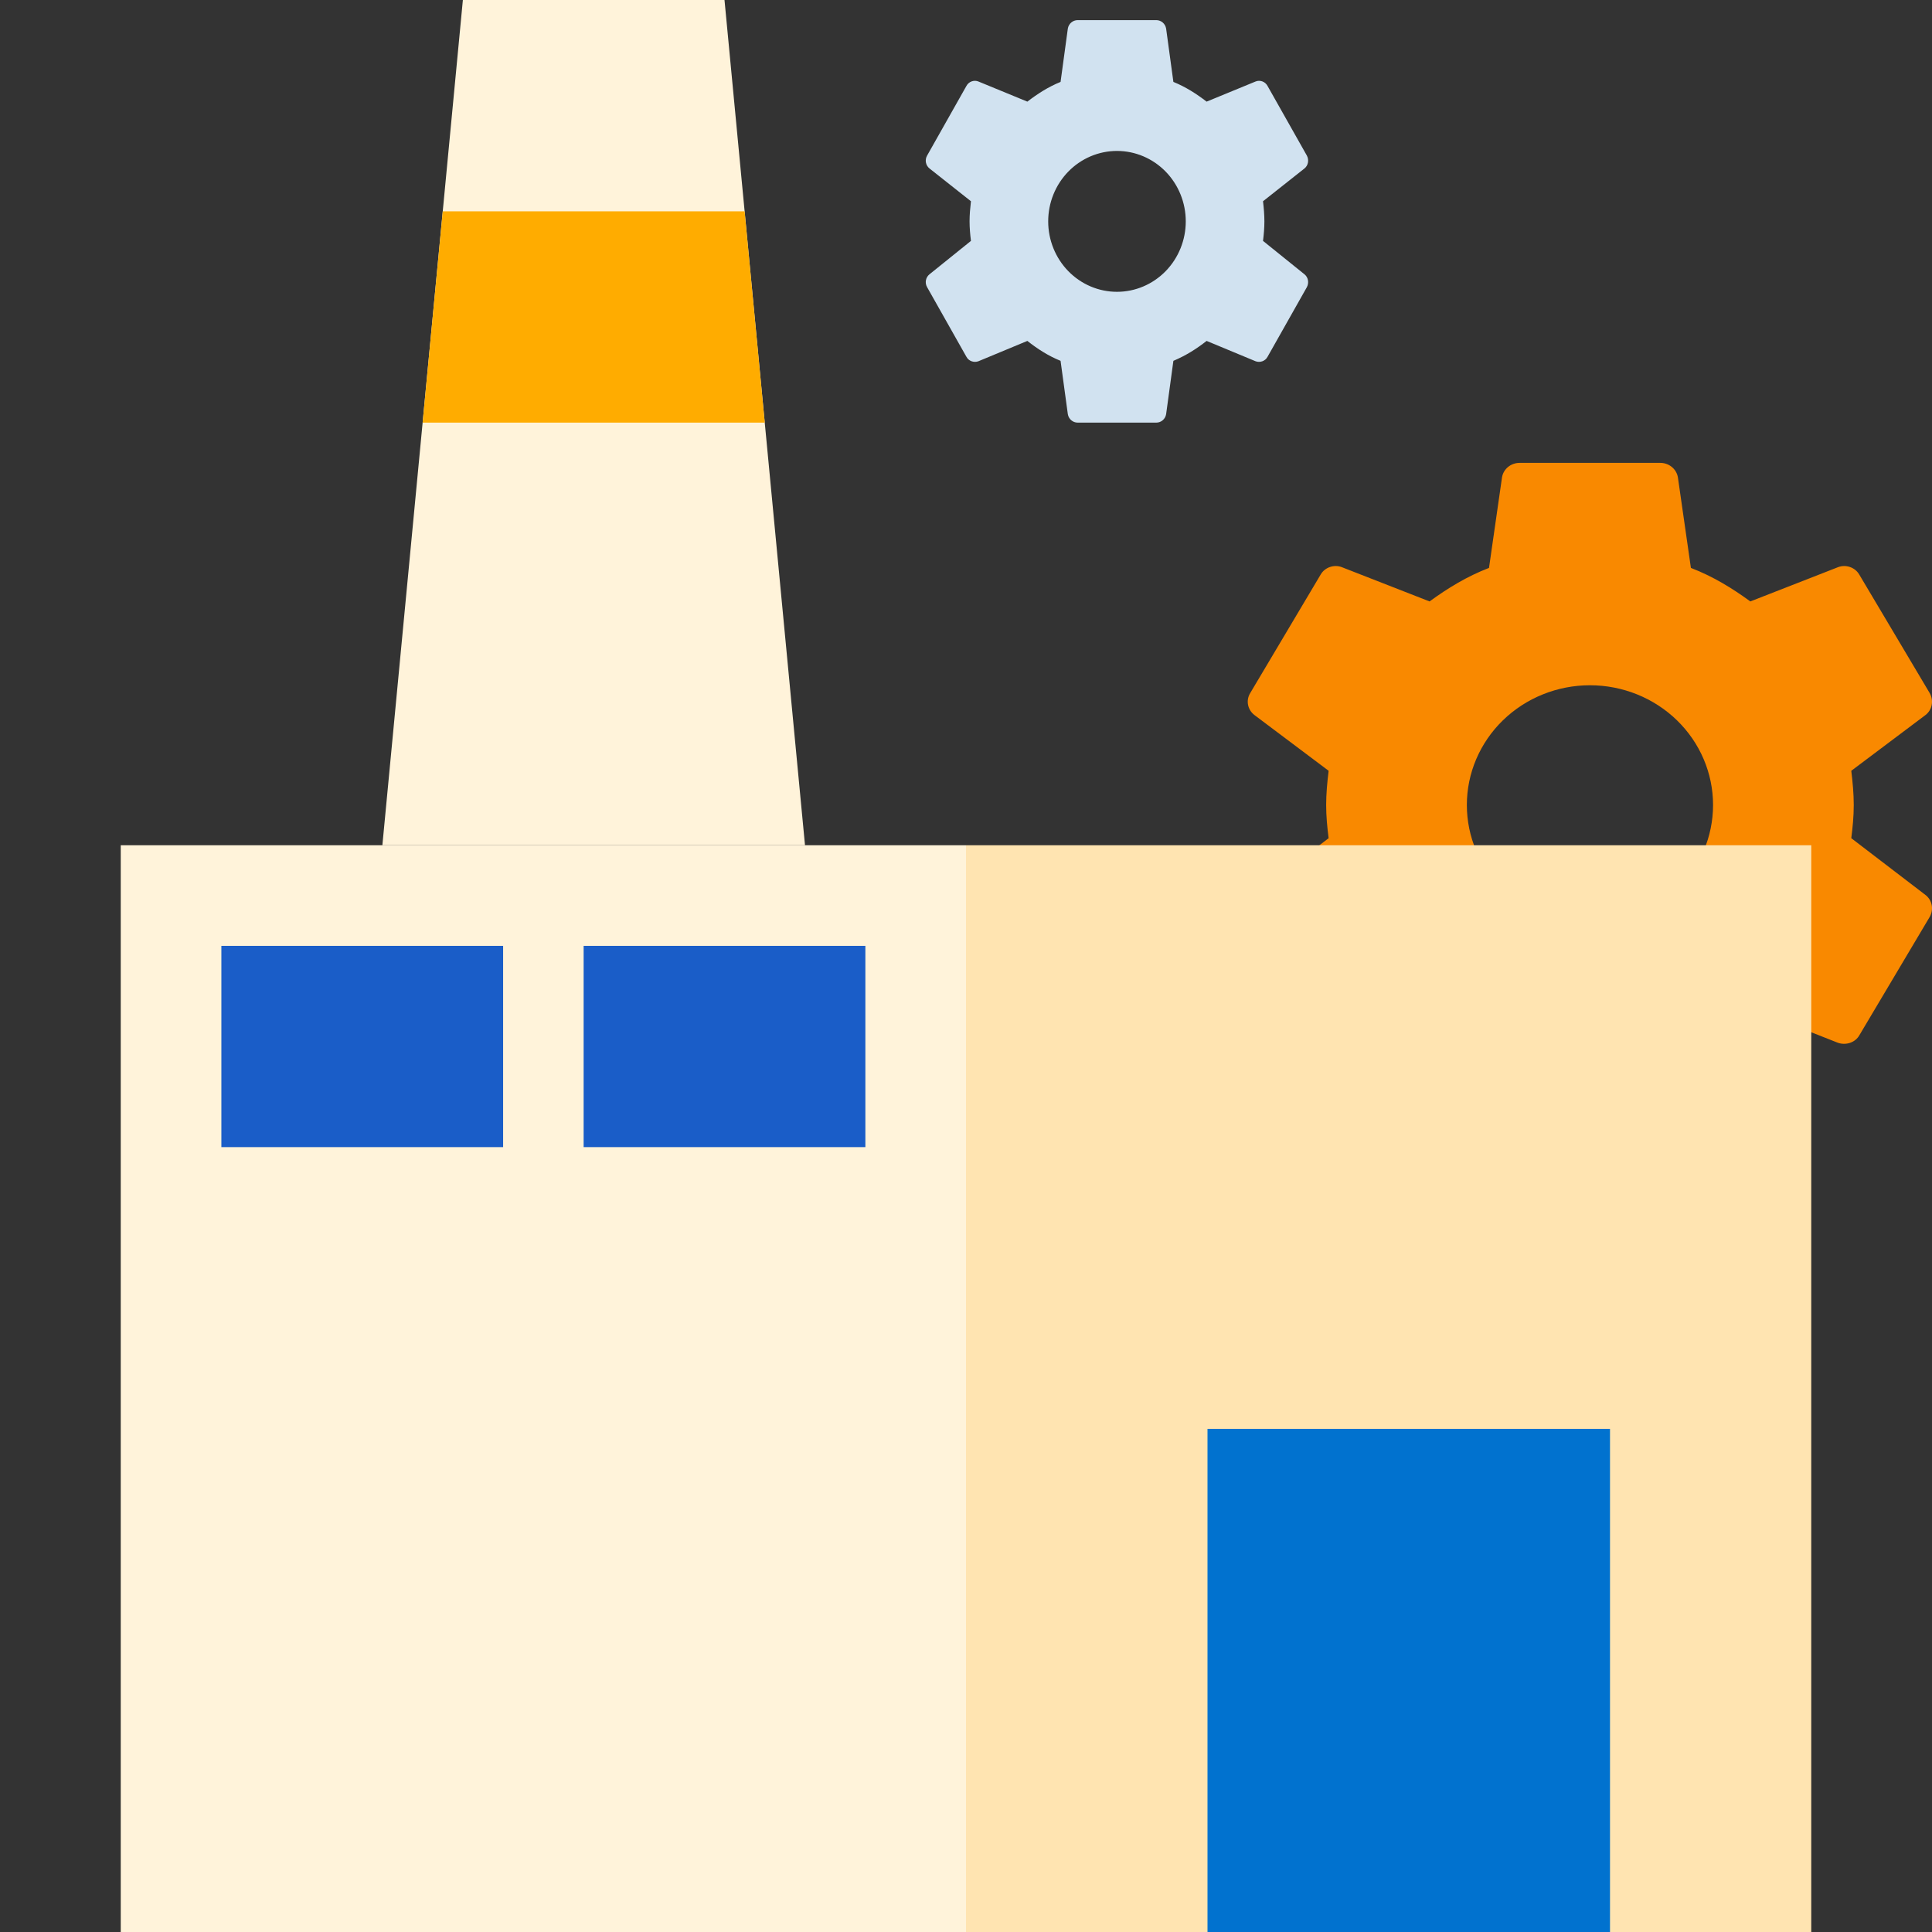
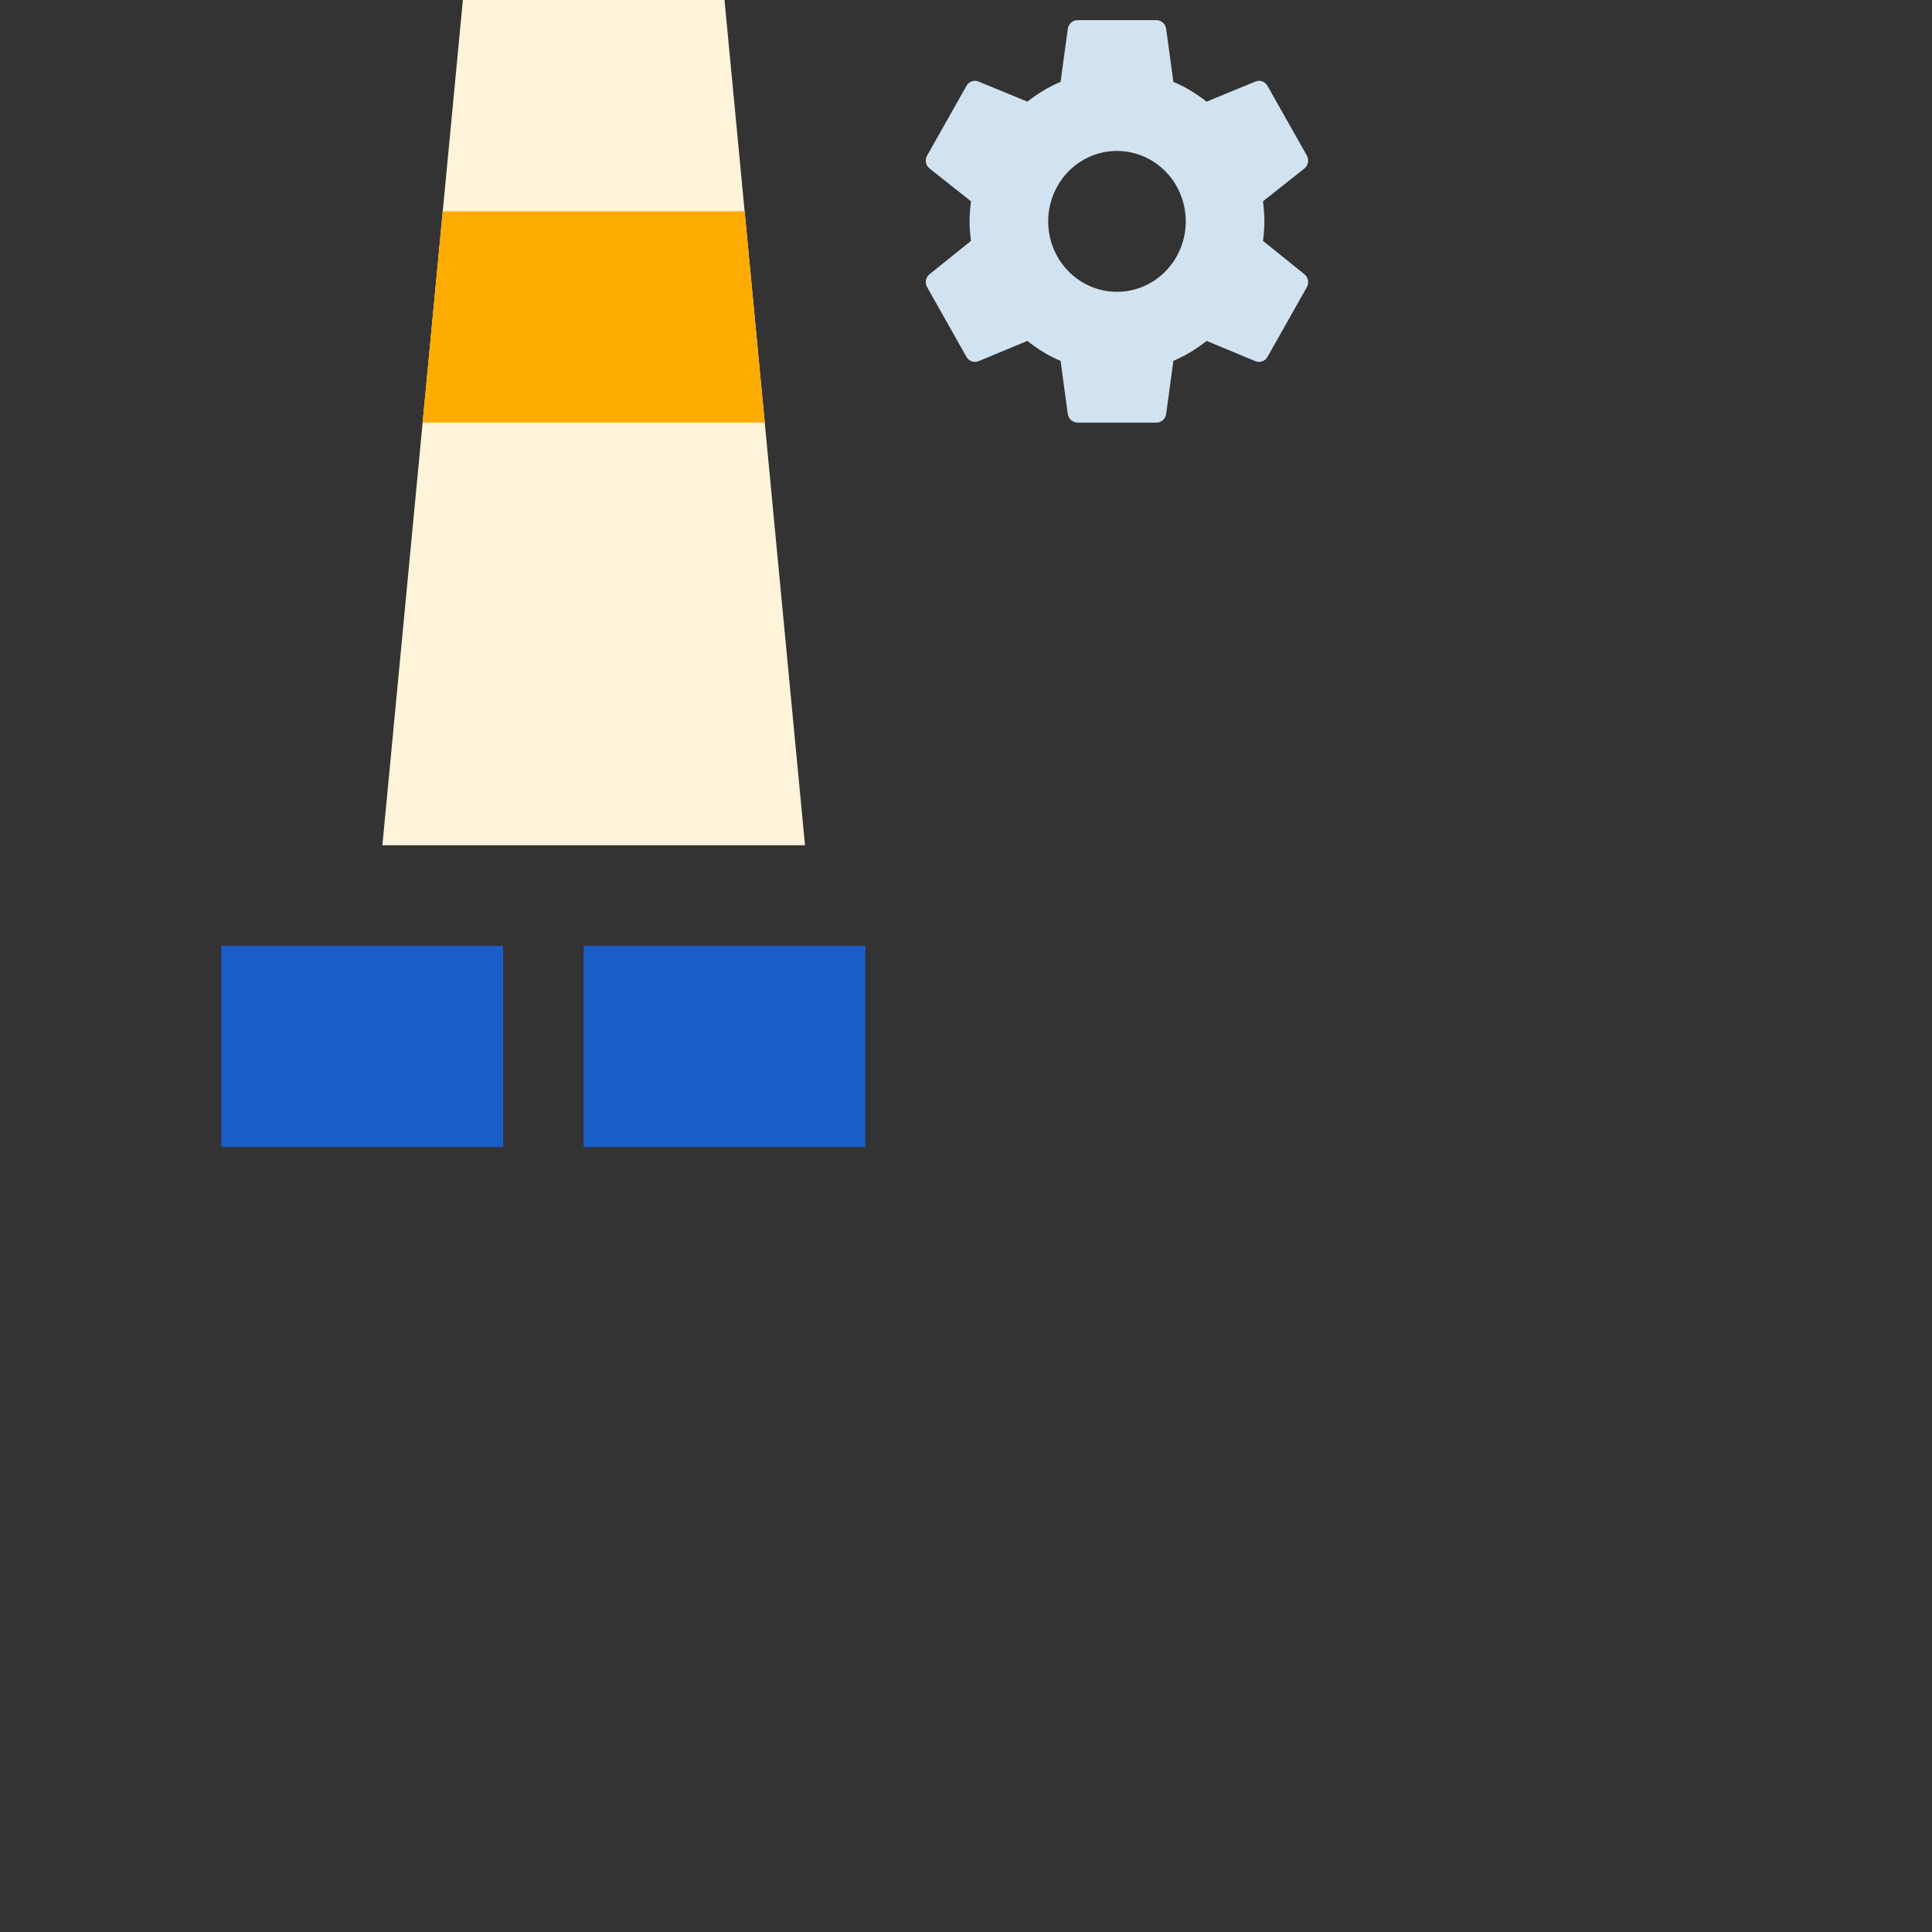
<svg xmlns="http://www.w3.org/2000/svg" width="96" height="96" viewBox="0 0 96 96" fill="none">
  <rect x="0" y="0" width="96" height="96" fill="#333333" stroke="none" />
-   <path d="M79.004 45.95C77.382 45.95 75.826 45.323 74.678 44.207C73.531 43.091 72.887 41.578 72.887 40C72.887 38.422 73.531 36.909 74.678 35.793C75.826 34.677 77.382 34.05 79.004 34.05C80.626 34.05 82.182 34.677 83.329 35.793C84.476 36.909 85.121 38.422 85.121 40C85.121 41.578 84.476 43.091 83.329 44.207C82.182 45.323 80.626 45.95 79.004 45.95ZM91.989 41.649C92.059 41.105 92.112 40.561 92.112 40C92.112 39.439 92.059 38.878 91.989 38.3L95.677 35.529C96.009 35.274 96.096 34.815 95.887 34.441L92.391 28.559C92.181 28.185 91.71 28.032 91.325 28.185L86.973 29.885C86.064 29.222 85.121 28.644 84.02 28.219L83.373 23.714C83.338 23.514 83.23 23.332 83.07 23.201C82.91 23.071 82.708 23 82.499 23H75.508C75.072 23 74.704 23.306 74.635 23.714L73.988 28.219C72.887 28.644 71.943 29.222 71.034 29.885L66.683 28.185C66.298 28.032 65.826 28.185 65.617 28.559L62.121 34.441C61.894 34.815 61.999 35.274 62.331 35.529L66.019 38.3C65.949 38.878 65.896 39.439 65.896 40C65.896 40.561 65.949 41.105 66.019 41.649L62.331 44.471C61.999 44.726 61.894 45.185 62.121 45.559L65.617 51.441C65.826 51.815 66.298 51.951 66.683 51.815L71.034 50.098C71.943 50.778 72.887 51.356 73.988 51.781L74.635 56.286C74.704 56.694 75.072 57 75.508 57H82.499C82.936 57 83.303 56.694 83.373 56.286L84.02 51.781C85.121 51.339 86.064 50.778 86.973 50.098L91.325 51.815C91.71 51.951 92.181 51.815 92.391 51.441L95.887 45.559C96.096 45.185 96.009 44.726 95.677 44.471L91.989 41.649Z" fill="#F98900" />
  <path d="M55.502 14.5C54.596 14.5 53.726 14.131 53.085 13.475C52.444 12.819 52.084 11.928 52.084 11C52.084 10.072 52.444 9.181 53.085 8.525C53.726 7.869 54.596 7.5 55.502 7.5C56.409 7.5 57.278 7.869 57.919 8.525C58.56 9.181 58.92 10.072 58.92 11C58.92 11.928 58.56 12.819 57.919 13.475C57.278 14.131 56.409 14.5 55.502 14.5ZM62.759 11.97C62.798 11.65 62.827 11.33 62.827 11C62.827 10.67 62.798 10.34 62.759 10L64.819 8.37C65.005 8.22 65.054 7.95 64.937 7.73L62.983 4.27C62.866 4.05 62.602 3.96 62.388 4.05L59.956 5.05C59.448 4.66 58.92 4.32 58.305 4.07L57.944 1.42C57.924 1.302 57.864 1.195 57.775 1.119C57.685 1.042 57.572 1 57.456 1H53.549C53.305 1 53.1 1.18 53.06 1.42L52.699 4.07C52.084 4.32 51.556 4.66 51.049 5.05L48.617 4.05C48.402 3.96 48.138 4.05 48.021 4.27L46.068 7.73C45.941 7.95 45.999 8.22 46.185 8.37L48.246 10C48.207 10.34 48.177 10.67 48.177 11C48.177 11.33 48.207 11.65 48.246 11.97L46.185 13.63C45.999 13.78 45.941 14.05 46.068 14.27L48.021 17.73C48.138 17.95 48.402 18.03 48.617 17.95L51.049 16.94C51.556 17.34 52.084 17.68 52.699 17.93L53.06 20.58C53.1 20.82 53.305 21 53.549 21H57.456C57.7 21 57.905 20.82 57.944 20.58L58.305 17.93C58.92 17.67 59.448 17.34 59.956 16.94L62.388 17.95C62.602 18.03 62.866 17.95 62.983 17.73L64.937 14.27C65.054 14.05 65.005 13.78 64.819 13.63L62.759 11.97Z" fill="#D1E2F0" />
-   <path d="M90 96V42H48V96H90Z" fill="#FFE4B1" />
-   <path d="M48 96V42H6V96H48Z" fill="#FFF3DA" />
-   <path d="M60 71H80V96H60V71Z" fill="#0172CF" />
  <path d="M11 47H25V57H11V47Z" fill="#1A5DC8" />
  <path d="M29 47H43V57H29V47Z" fill="#1A5DC8" />
  <path d="M23 0H36L40 42H19L23 0Z" fill="#FFF3DA" />
  <path d="M22 10.5L21 21H38L37 10.5H22Z" fill="#FFAC00" />
</svg>